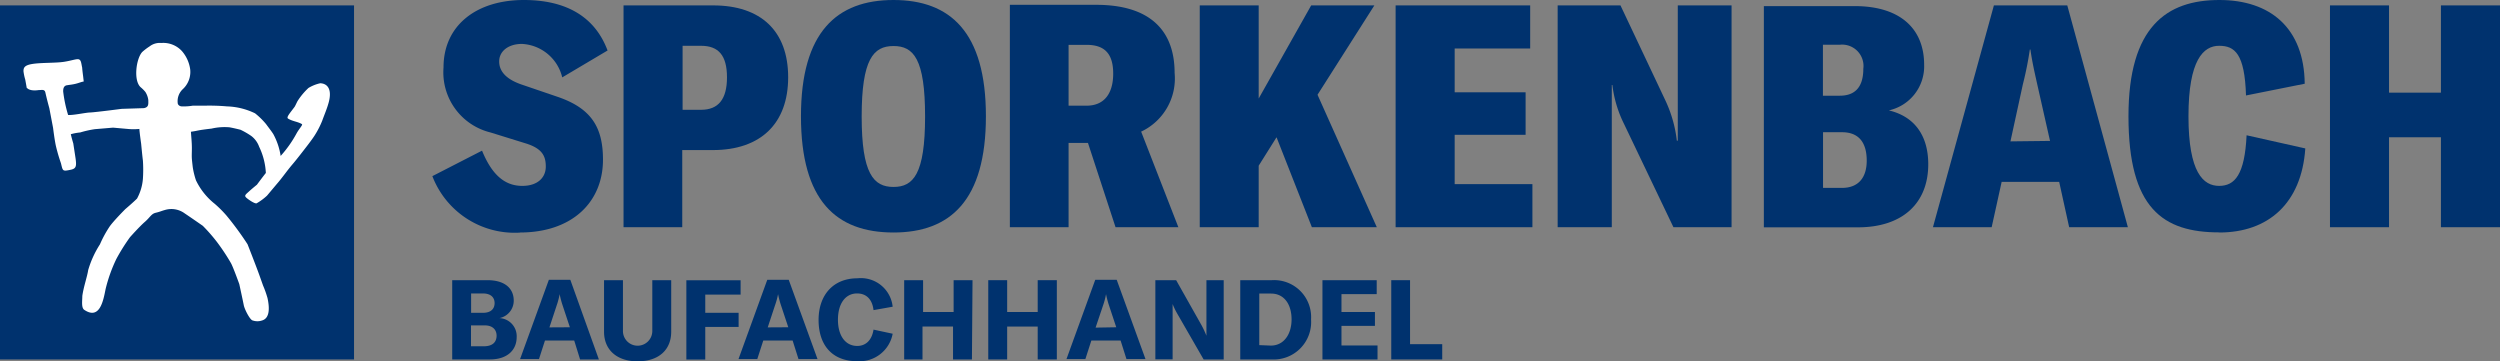
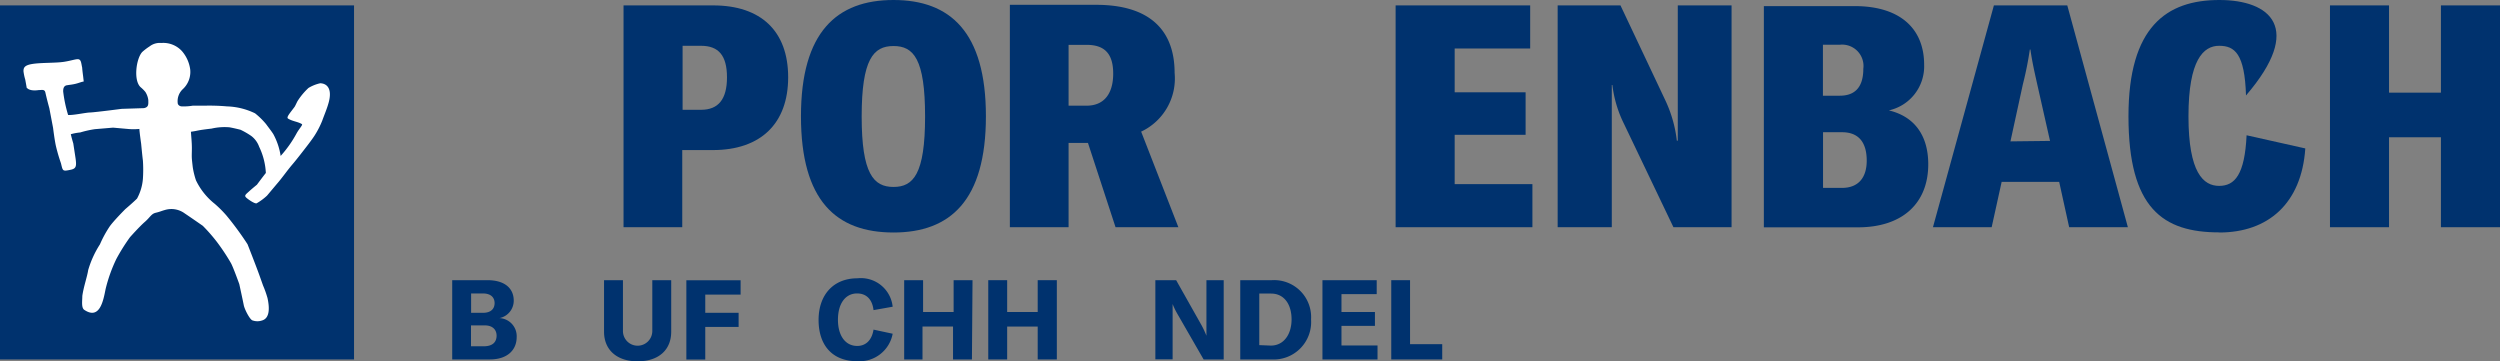
<svg xmlns="http://www.w3.org/2000/svg" viewBox="0 0 212.9 30.77">
  <rect x="0" y="0" width="212.9" height="30.77" fill="#808080" stroke="none" />
  <defs>
    <style>.cls-1{fill:#00326e;}.cls-2{fill:#fff;}</style>
  </defs>
  <g id="Ebene_2" data-name="Ebene 2">
    <g id="Ebene_1-2" data-name="Ebene 1">
-       <path class="cls-1" d="M44.27,19.8c4.5,0,7.08-2.63,7.08-6.2,0-2.77-1-4.39-3.91-5.37l-2.93-1c-1.38-.45-2-1.14-2-2s.77-1.49,1.94-1.49a3.72,3.72,0,0,1,3.43,2.85l3.86-2.29C50.6,1.26,48,0,44.61,0c-4,0-6.84,2.13-6.84,5.75a5.27,5.27,0,0,0,4,5.53l2.9.9c1.46.43,1.81,1.06,1.81,2s-.69,1.65-2,1.65c-1.54,0-2.61-1-3.43-3L36.82,15a7.51,7.51,0,0,0,7.45,4.81Z" />
      <path class="cls-1" d="M60.74.46H53.1V19.35h5V12.78h2.61c4.07,0,6.41-2.26,6.41-6.2S64.79.46,60.74.46Zm-1,8.89H58.13V3.9H59.7c1.49,0,2.21.82,2.21,2.69s-.74,2.76-2.21,2.76Z" />
      <path class="cls-1" d="M76.09,19.8c4.82,0,7.87-2.71,7.87-9.9S80.9,0,76.09,0s-7.88,2.71-7.88,9.9,3,9.9,7.88,9.9Zm0-3.88c-1.7,0-2.71-1.12-2.71-6s1-6,2.71-6,2.69,1.09,2.69,6-1,6-2.69,6Z" />
      <path class="cls-1" d="M95,19.35h5.35l-3.17-8.14a5,5,0,0,0,2.85-5c0-3.67-2.16-5.8-6.68-5.8H86V19.35h5V12.17h1.65L95,19.35ZM91,9V3.82h1.54c1.57,0,2.26.8,2.26,2.45S94.07,9,92.53,9H91Z" />
-       <polygon class="cls-1" points="111.72 19.35 117.25 19.35 112.2 8.07 117.04 0.46 111.66 0.46 107.19 8.39 107.19 0.46 102.17 0.46 102.17 19.35 107.19 19.35 107.19 14.11 108.71 11.69 111.72 19.35" />
      <polygon class="cls-1" points="123.88 15.68 123.88 11.48 129.92 11.48 129.92 7.86 123.88 7.86 123.88 4.13 130.31 4.13 130.31 0.46 118.85 0.46 118.85 19.35 130.5 19.35 130.5 15.68 123.88 15.68" />
      <path class="cls-1" d="M132.66,19.35h4.6V11.1c0-1.3,0-2.93,0-3.86h.05a10.13,10.13,0,0,0,1,3.33l4.2,8.78h4.95V.46h-4.58V8.1c0,1.28,0,2.66,0,3.88h-.08a11,11,0,0,0-.93-3.33L138,.46h-5.35V19.35Z" />
      <path class="cls-1" d="M160.86,9.4a3.84,3.84,0,0,0,3-3.88c0-3.11-2.08-5-5.91-5h-7.74V19.36h8c3.86,0,6-2.1,6-5.37,0-2.49-1.21-4.08-3.36-4.59Zm-4.18-5.59a1.82,1.82,0,0,1,2,2.05c0,1.57-.72,2.29-2,2.29h-1.44V3.81ZM156.87,16h-1.62V11.26h1.62c1.33,0,2.1.77,2.1,2.42,0,1.49-.75,2.32-2.1,2.32Z" />
      <path class="cls-1" d="M176.21,19.35h5L176.05.46H169.8l-5.19,18.89h5l.85-3.86h4.9l.85,3.86Zm-5-7.31,1.06-4.87a29,29,0,0,0,.59-2.95h.05c.16,1.12.37,2,.59,3L174.58,12Z" />
-       <path class="cls-1" d="M189,19.8c4.15,0,7-2.47,7.32-7.16l-5-1.12c-.16,3.35-1,4.31-2.34,4.31s-2.61-1.12-2.61-5.93,1.28-6,2.61-6,2.18.67,2.29,4.23l5-1C196.22,2.37,193.32,0,189,0c-4.5,0-7.74,2.29-7.74,9.9,0,7.85,2.94,9.89,7.73,9.89Z" />
+       <path class="cls-1" d="M189,19.8c4.15,0,7-2.47,7.32-7.16l-5-1.12c-.16,3.35-1,4.31-2.34,4.31s-2.61-1.12-2.61-5.93,1.28-6,2.61-6,2.18.67,2.29,4.23C196.22,2.37,193.32,0,189,0c-4.5,0-7.74,2.29-7.74,9.9,0,7.85,2.94,9.89,7.73,9.89Z" />
      <polygon class="cls-1" points="212.9 0.46 207.87 0.46 207.87 7.89 203.45 7.89 203.45 0.46 198.42 0.46 198.42 19.35 203.45 19.35 203.45 11.69 207.87 11.69 207.87 19.35 212.9 19.35 212.9 0.46" />
      <polygon class="cls-1" points="0 30.61 30.15 30.61 30.15 0.46 0 0.46 0 30.61" />
      <path class="cls-2" d="M2.31,7.5s.21.29,1,.17c.25,0,.48-.08.55.19.15.67.34,1.35.34,1.35l.32,1.68s.13,1.07.25,1.58a14.78,14.78,0,0,0,.42,1.43c.17.67.11.71.86.55.44-.1.48-.31.38-1l-.19-1.24q-.12-.39-.21-.78a4.34,4.34,0,0,1,.8-.15A8.65,8.65,0,0,1,8.08,11l1.55-.13,1.24.11a5,5,0,0,0,1,0c0,.21.15,1.26.15,1.26s.11,1.16.15,1.43a11.61,11.61,0,0,1,0,1.56,4.2,4.2,0,0,1-.5,1.68c-.34.34-1,.9-1,.9s-1,1-1.34,1.49a9.58,9.58,0,0,0-.82,1.51A8.36,8.36,0,0,0,7.51,23c-.08.55-.4,1.45-.5,2.21,0,.4-.1,1,.17,1.18,1.32.88,1.62-.8,1.81-1.76a12.77,12.77,0,0,1,.92-2.58,16.51,16.51,0,0,1,1.16-1.85s.8-.9,1.26-1.3.55-.69.93-.78.53-.17.76-.23a1.92,1.92,0,0,1,1.72.29c.51.34,1.53,1.05,1.53,1.05a14.18,14.18,0,0,1,1.2,1.37,17.72,17.72,0,0,1,1.2,1.81c.19.34.71,1.79.71,1.79s.31,1.43.38,1.79.53,1.26.76,1.3a1.22,1.22,0,0,0,.8,0c.65-.19.65-1.05.46-1.91a8.53,8.53,0,0,0-.38-1.07l-.32-.9c-.31-.86-1-2.61-1-2.61a26.23,26.23,0,0,0-1.79-2.44,9.82,9.82,0,0,0-1-1,5.7,5.7,0,0,1-1.6-2,6.68,6.68,0,0,1-.27-1.09s-.06-.48-.08-.74,0-.61,0-.9c0-.55-.06-1-.08-1.41.71-.1.4-.11,1.76-.27a4.94,4.94,0,0,1,1.51-.11c.36.06.95.21.95.21a6.46,6.46,0,0,1,.92.53,2,2,0,0,1,.67.92,5.77,5.77,0,0,1,.57,2.23c-.25.31-.76,1-.76,1s-.42.34-.67.57-.42.34-.27.5.78.59.92.51a4.65,4.65,0,0,0,.88-.65l.84-1c.48-.55.82-1.07,1.34-1.68.36-.42,1.05-1.32,1.05-1.32s.63-.8.86-1.18a7.52,7.52,0,0,0,.61-1.2c.19-.53.4-1,.55-1.55.31-1.14-.11-1.62-.72-1.64a3.33,3.33,0,0,0-1,.4,5.69,5.69,0,0,0-.9,1.07c-.08.11-.21.44-.29.55-.44.59-.73.9-.53,1,.38.23.82.25,1.16.46.1.06-.23.38-.46.8a9.79,9.79,0,0,1-1.35,1.91,5.67,5.67,0,0,0-.63-1.87c-.19-.29-.4-.55-.61-.84a6.3,6.3,0,0,0-.94-.92,5.87,5.87,0,0,0-2.39-.59A17.28,17.28,0,0,0,17.41,9c-.32,0-.65,0-1,0a4.69,4.69,0,0,1-.92.06c-.17,0-.36-.11-.36-.32a1.4,1.4,0,0,1,.44-1.15,2,2,0,0,0,.63-1.66,3,3,0,0,0-.69-1.56,2.15,2.15,0,0,0-1.77-.71,1.42,1.42,0,0,0-1,.29,4.77,4.77,0,0,0-.63.48c-.52.57-.76,2.44-.13,3a3,3,0,0,1,.4.4,1.69,1.69,0,0,1,.25.69c0,.32.06.61-.38.69l-1.89.06s-2.06.27-2.67.31c-.38,0-1.45.25-1.89.21a11.38,11.38,0,0,1-.42-2c0-.15,0-.48.32-.53s.48-.06.76-.13.44-.15.67-.19l-.06-.52S7,5.9,7,5.77c-.08-.34-.08-.63-.27-.71s-.63.11-1.32.21-1.87.06-2.61.17S2,5.78,2,6.07a4.27,4.27,0,0,0,.15.71l.13.72Z" />
      <path class="cls-1" d="M44,28.71c0,1.06-.75,1.9-2.29,1.9H38.51V23.86h3c1.54,0,2.24.75,2.24,1.74a1.51,1.51,0,0,1-1.22,1.49A1.54,1.54,0,0,1,44,28.71ZM40.12,25v1.64h1c.72,0,1-.37,1-.83s-.3-.82-1-.82h-1Zm2.17,3.59c0-.52-.35-.88-1-.88H40.11v1.78h1.11C42,29.48,42.29,29.09,42.29,28.58Z" />
-       <path class="cls-1" d="M48.9,29H46.41l-.51,1.58H44.29l2.45-6.75h1.83L51,30.61H49.4Zm-.37-1.13L47.91,26a7.71,7.71,0,0,1-.25-.95h0a6.26,6.26,0,0,1-.25.95l-.62,1.88Z" />
      <path class="cls-1" d="M53.05,23.86v4.33a1.25,1.25,0,1,0,2.5,0V23.86h1.61v4.39c0,1.54-1.06,2.52-2.86,2.52s-2.86-1-2.86-2.52V23.86Z" />
      <path class="cls-1" d="M60.06,25.08v1.56H62.9v1.2H60.06v2.78H58.45V23.87h4.62v1.22h-3Z" />
-       <path class="cls-1" d="M67.5,29H65l-.51,1.58H62.89l2.45-6.75h1.83l2.45,6.75H68Zm-.37-1.13L66.51,26a7.71,7.71,0,0,1-.25-.95h0A6.26,6.26,0,0,1,66,26l-.62,1.88Z" />
      <path class="cls-1" d="M69.71,27.25c0-2.13,1.25-3.55,3.31-3.55a2.72,2.72,0,0,1,3,2.42l-1.63.29c-.1-.89-.59-1.42-1.4-1.42-1,0-1.63.87-1.63,2.24S72,29.46,73,29.46c.75,0,1.25-.51,1.39-1.39l1.63.35a2.87,2.87,0,0,1-3,2.34C70.86,30.77,69.71,29.38,69.71,27.25Z" />
      <path class="cls-1" d="M82.77,30.61H81.16v-2.8h-2.6v2.8H77V23.86h1.61v2.71h2.6V23.86h1.61Z" />
      <path class="cls-1" d="M90,30.61H88.37v-2.8h-2.6v2.8H84.16V23.86h1.61v2.71h2.6V23.86H90Z" />
-       <path class="cls-1" d="M95.43,29H92.94l-.51,1.58H90.82l2.45-6.75H95.1l2.45,6.75H95.93Zm-.37-1.13L94.44,26a7.71,7.71,0,0,1-.25-.95h0a6.26,6.26,0,0,1-.25.95L93.3,27.9Z" />
      <path class="cls-1" d="M98.38,23.86h1.78l2.17,3.85a8.37,8.37,0,0,1,.41.88h0c0-.27,0-.54,0-.87V23.86h1.47v6.75h-1.71l-2.24-3.89a6.13,6.13,0,0,1-.4-.83h0c0,.28,0,.56,0,.89V30.6H98.39V23.86Z" />
      <path class="cls-1" d="M105.62,23.86h2.69a3.15,3.15,0,0,1,3.34,3.34,3.19,3.19,0,0,1-3.36,3.41h-2.67Zm2.6,5.57c1.14,0,1.77-1,1.77-2.23S109.4,25,108.24,25h-1v4.39Z" />
      <path class="cls-1" d="M117.31,29.42v1.19h-4.69V23.86h4.62v1.19h-3v1.52h2.85v1.18h-2.85v1.67Z" />
      <path class="cls-1" d="M118.47,23.86h1.61v5.45h2.74v1.3h-4.34V23.86Z" />
    </g>
  </g>
</svg>